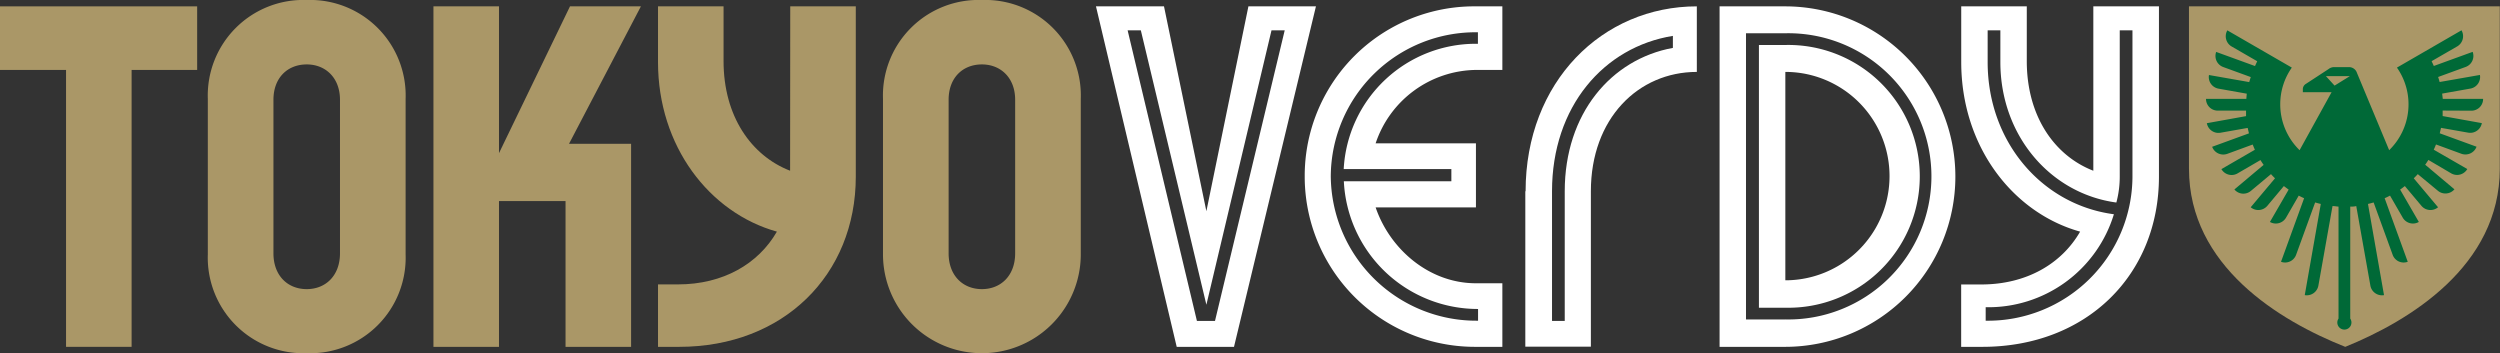
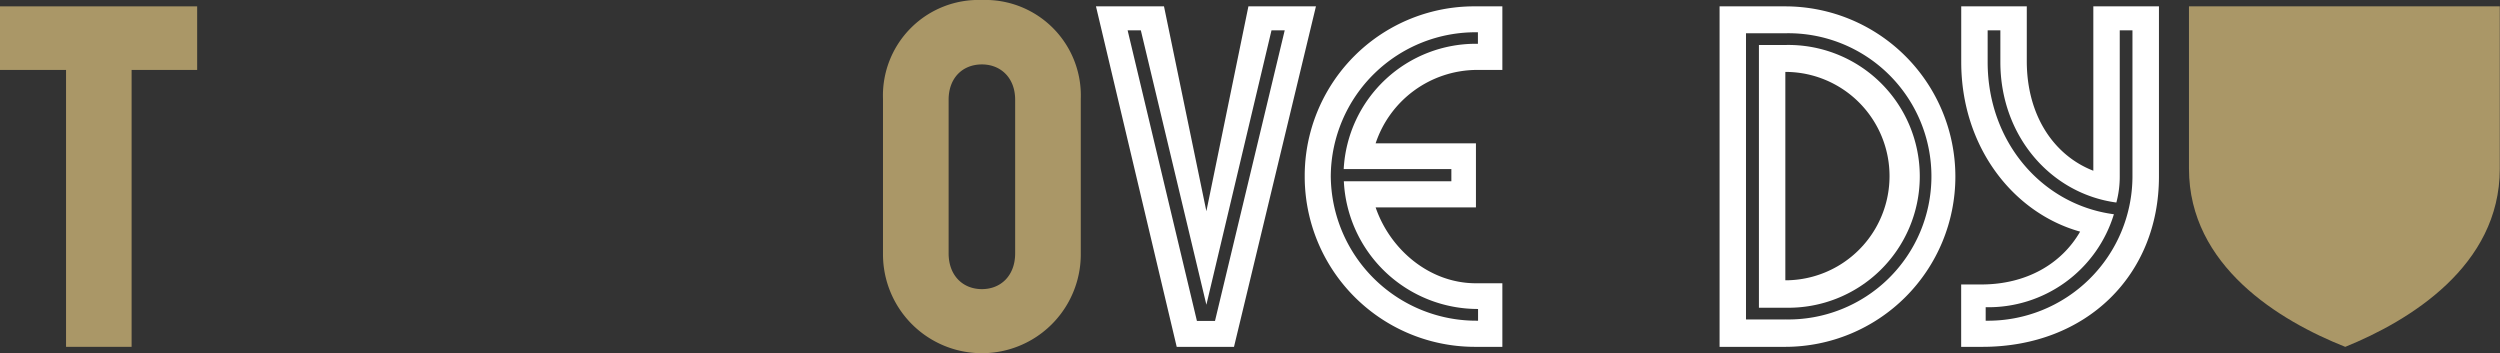
<svg xmlns="http://www.w3.org/2000/svg" viewBox="0 0 353.91 50">
  <rect x="0" y="0" width="353.91" height="50" fill="#333333" stroke="none" />
  <defs>
    <style>.cls-1{fill:none;}.cls-2{clip-path:url(#clip-path);}.cls-3{fill:#aa9767;}.cls-4{fill:#fff;}.cls-5{fill:#006937;}</style>
    <clipPath id="clip-path" transform="translate(0 0)">
      <rect id="SVGID" class="cls-1" width="353.91" height="50" />
    </clipPath>
  </defs>
  <g id="レイヤー_2" data-name="レイヤー 2">
    <g id="letters">
      <g class="cls-2">
-         <path class="cls-3" d="M111.85,24.17c-5.54-2.15-9.42-7.76-9.42-15.52V.9H93.15V8.79c0,11.91,7.27,21.33,16.83,24-2.63,4.57-7.62,7.47-14,7.47H93.15V49.1h3c14.75,0,25-10.18,25-24.1V.9h-9.28Z" transform="translate(0 0)" />
        <path class="cls-4" d="M296.34.9V24.17c-5.54-2.15-9.42-7.76-9.42-15.52V.9h-9.28V8.79c0,11.91,7.27,21.33,16.83,24-2.63,4.57-7.62,7.48-14,7.48h-2.84V49.1h3c14.75,0,25-10.18,25-24.1V.9Zm5.54,24a20.47,20.47,0,0,1-20.78,20.5V43.49a18.58,18.58,0,0,0,18.15-13.16C289.14,29,281.38,20.15,281.38,8.79V4.29h1.8v4.5c0,10.46,7.14,18.63,16.42,19.88a14.12,14.12,0,0,0,.48-3.74V4.29h1.8Z" transform="translate(0 0)" />
        <polygon class="cls-3" points="0 9.9 9.35 9.9 9.35 49.1 18.63 49.1 18.63 9.9 27.91 9.9 27.91 0.9 0 0.9 0 9.9" />
-         <path class="cls-4" d="M215.93,27.08v22h9.28v-22c0-10.32,6.72-16.9,15-16.9V.9c-13.36,0-24.24,10.66-24.24,26.18m20.85-22V6.78c-8.73,1.6-15.31,9.28-15.31,20.3V45.43h-1.8V27.08c0-12,7.34-20.43,17.11-22" transform="translate(0 0)" />
-         <path class="cls-3" d="M43.42,0a13.53,13.53,0,0,0-14,14V36a13.54,13.54,0,0,0,14,14,13.53,13.53,0,0,0,14-14V14a13.53,13.53,0,0,0-14-14m4.71,35.87c0,3.12-2,5.06-4.71,5.06S38.71,39,38.71,35.87V14.12c0-3.11,2-5,4.71-5s4.71,1.94,4.71,5Z" transform="translate(0 0)" />
        <path class="cls-3" d="M139,0a13.53,13.53,0,0,0-14,14V36a14,14,0,0,0,28,0V14A13.53,13.53,0,0,0,139,0m4.71,35.87c0,3.12-2,5.06-4.71,5.06s-4.71-1.94-4.71-5.06V14.12c0-3.11,2-5,4.71-5s4.71,1.94,4.71,5Z" transform="translate(0 0)" />
        <path class="cls-4" d="M184.7,24.93A24.11,24.11,0,0,0,208.94,49.1h3.74v-9h-3.74c-6.65,0-12.19-4.85-14.2-10.74h14.2V20.29h-14.2A15.18,15.18,0,0,1,208.94,9.9h3.74V.9h-3.74a24,24,0,0,0-24.24,24m24.52-18.7a18.73,18.73,0,0,0-19,17.73h15.24v1.73H190.24a19,19,0,0,0,19,18.08v1.66a20.62,20.62,0,0,1-20.85-20.5A20.5,20.5,0,0,1,209.22,4.57Z" transform="translate(0 0)" />
        <path class="cls-4" d="M252.71,6.37H249V43.56h3.74a18.6,18.6,0,1,0,0-37.19m0,33.31V10.18a14.75,14.75,0,1,1,0,29.5" transform="translate(0 0)" />
        <path class="cls-4" d="M252.71.9h-9.28V49.1h9.28a24.1,24.1,0,1,0,0-48.2m0,44.32h-5.54V4.71h5.54a20.26,20.26,0,1,1,0,40.51" transform="translate(0 0)" />
        <path class="cls-4" d="M176.73.9l-5.95,29-6-29h-9.63l11.43,48.2h8.11L186.29.9ZM172,45.43h-2.56L159.63,4.29h1.87l9.28,38.85L180,4.29h1.87Z" transform="translate(0 0)" />
        <path class="cls-3" d="M332,49.1c-9.32-3.69-22.12-11.45-22.12-25.22V.9h44v23c0,13.77-12.8,21.53-21.92,25.22" transform="translate(0 0)" />
-         <path class="cls-5" d="M349.85,15.67A1.66,1.66,0,0,0,351.52,14h-5.71l-.09-.75,4-.71a1.67,1.67,0,0,0,1.35-1.93h0l-5.71,1c-.06-.24-.13-.48-.21-.71l3.89-1.42a1.66,1.66,0,0,0,1-2.14l-5.5,2c-.1-.23-.21-.46-.31-.68l3.62-2.09a1.67,1.67,0,0,0,.61-2.28l-.35.2-8.79,5.08a9.06,9.06,0,0,1-1.1,11.69l-4.56-10.94a1.18,1.18,0,0,0-1.1-.82h-2.12a1.31,1.31,0,0,0-.82.29l-3.18,2.08a.89.89,0,0,0-.44.69v.49h4.07l-4.53,8.21a9.05,9.05,0,0,1-2.74-6.5,9,9,0,0,1,1.64-5.19L315.66,4.5l-.35-.2a1.67,1.67,0,0,0,.61,2.28l3.62,2.09c-.1.22-.21.45-.31.68l-5.5-2a1.67,1.67,0,0,0,1,2.14l3.9,1.42c-.08.23-.15.47-.22.71l-5.7-1h0a1.67,1.67,0,0,0,1.35,1.93l4,.71L318,14h-5.71a1.66,1.66,0,0,0,1.67,1.66h4c0,.26,0,.52,0,.78l-5.55,1a1.67,1.67,0,0,0,1.93,1.35l3.85-.68.18.77-5.21,1.9a1.68,1.68,0,0,0,2.14,1l3.6-1.32c.1.25.2.5.31.74l-4.74,2.74a1.67,1.67,0,0,0,2.28.61L320,22.66c.14.23.29.46.45.68l-4.14,3.48h0a1.65,1.65,0,0,0,2.34.2l2.84-2.37c.18.2.37.4.57.59l-3.44,4.1a1.67,1.67,0,0,0,2.35-.2l2.34-2.8.68.5-2.65,4.58h0a1.67,1.67,0,0,0,2.28-.61l1.8-3.12c.25.14.51.26.76.37l-3.27,9a1.66,1.66,0,0,0,2.14-1l2.69-7.4c.27.08.53.15.8.21l-2.27,12.91h0a1.67,1.67,0,0,0,1.93-1.35l2-11.26c.28,0,.56.06.85.08V45.1a1,1,0,1,0,1.66,0V29.25c.29,0,.57,0,.85-.08l2,11.26a1.67,1.67,0,0,0,1.93,1.35h0l-2.27-12.91c.27-.06.53-.13.8-.21l2.69,7.4a1.66,1.66,0,0,0,2.14,1l-3.27-9c.25-.11.51-.23.76-.37l1.8,3.12a1.67,1.67,0,0,0,2.28.61l-2.65-4.58c.23-.16.45-.33.67-.5l2.35,2.8a1.67,1.67,0,0,0,2.35.2l-3.44-4.1c.2-.19.39-.39.57-.59L345.11,27a1.67,1.67,0,0,0,2.35-.2l-4.14-3.48c.16-.22.31-.45.45-.68L347,24.54a1.67,1.67,0,0,0,2.28-.61l-4.75-2.74c.12-.24.22-.49.32-.74l3.6,1.32a1.68,1.68,0,0,0,2.14-1l-5.21-1.9.18-.77,3.85.68a1.67,1.67,0,0,0,1.93-1.35l-5.55-1c0-.26,0-.52,0-.78Zm-20.58-4.89h3.38l-2.16,1.34Z" transform="translate(0 0)" />
-         <polygon class="cls-3" points="80.69 0.9 70.64 21.68 70.64 0.9 61.36 0.9 61.36 49.1 70.64 49.1 70.64 28.46 80.06 28.46 80.06 49.1 89.34 49.1 89.34 20.36 80.55 20.36 90.73 0.9 80.69 0.9" />
      </g>
    </g>
  </g>
</svg>